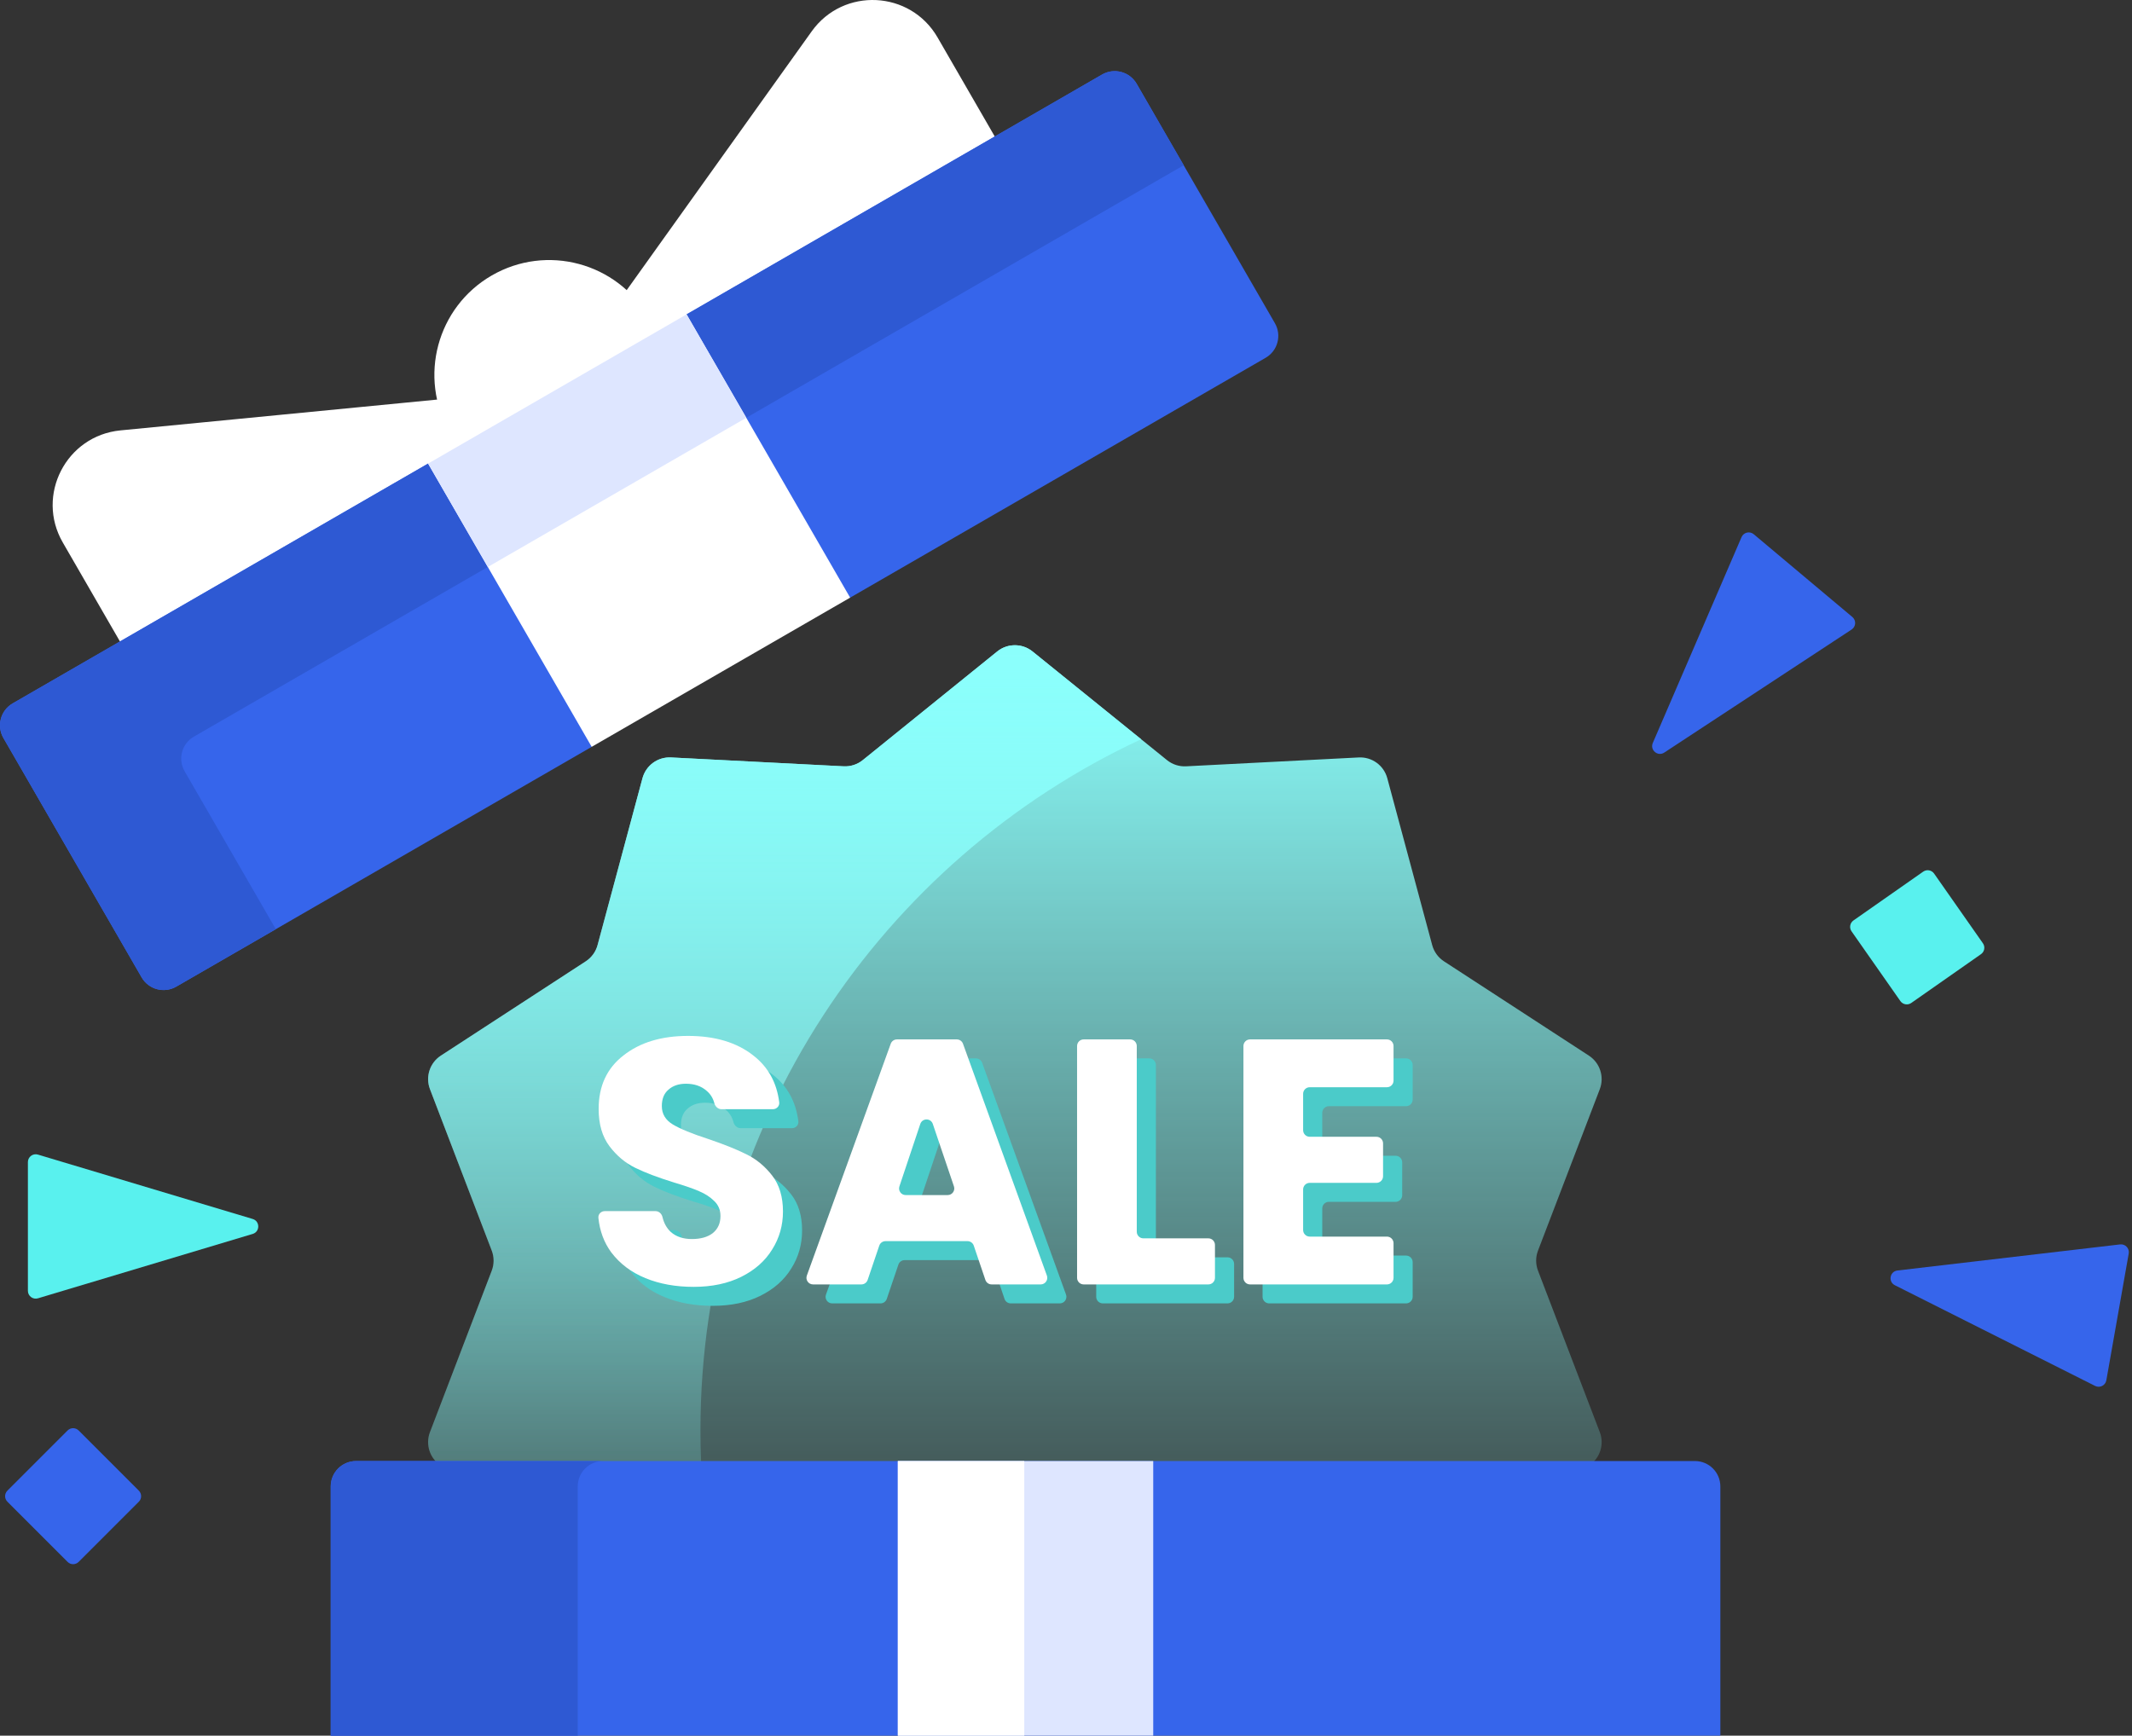
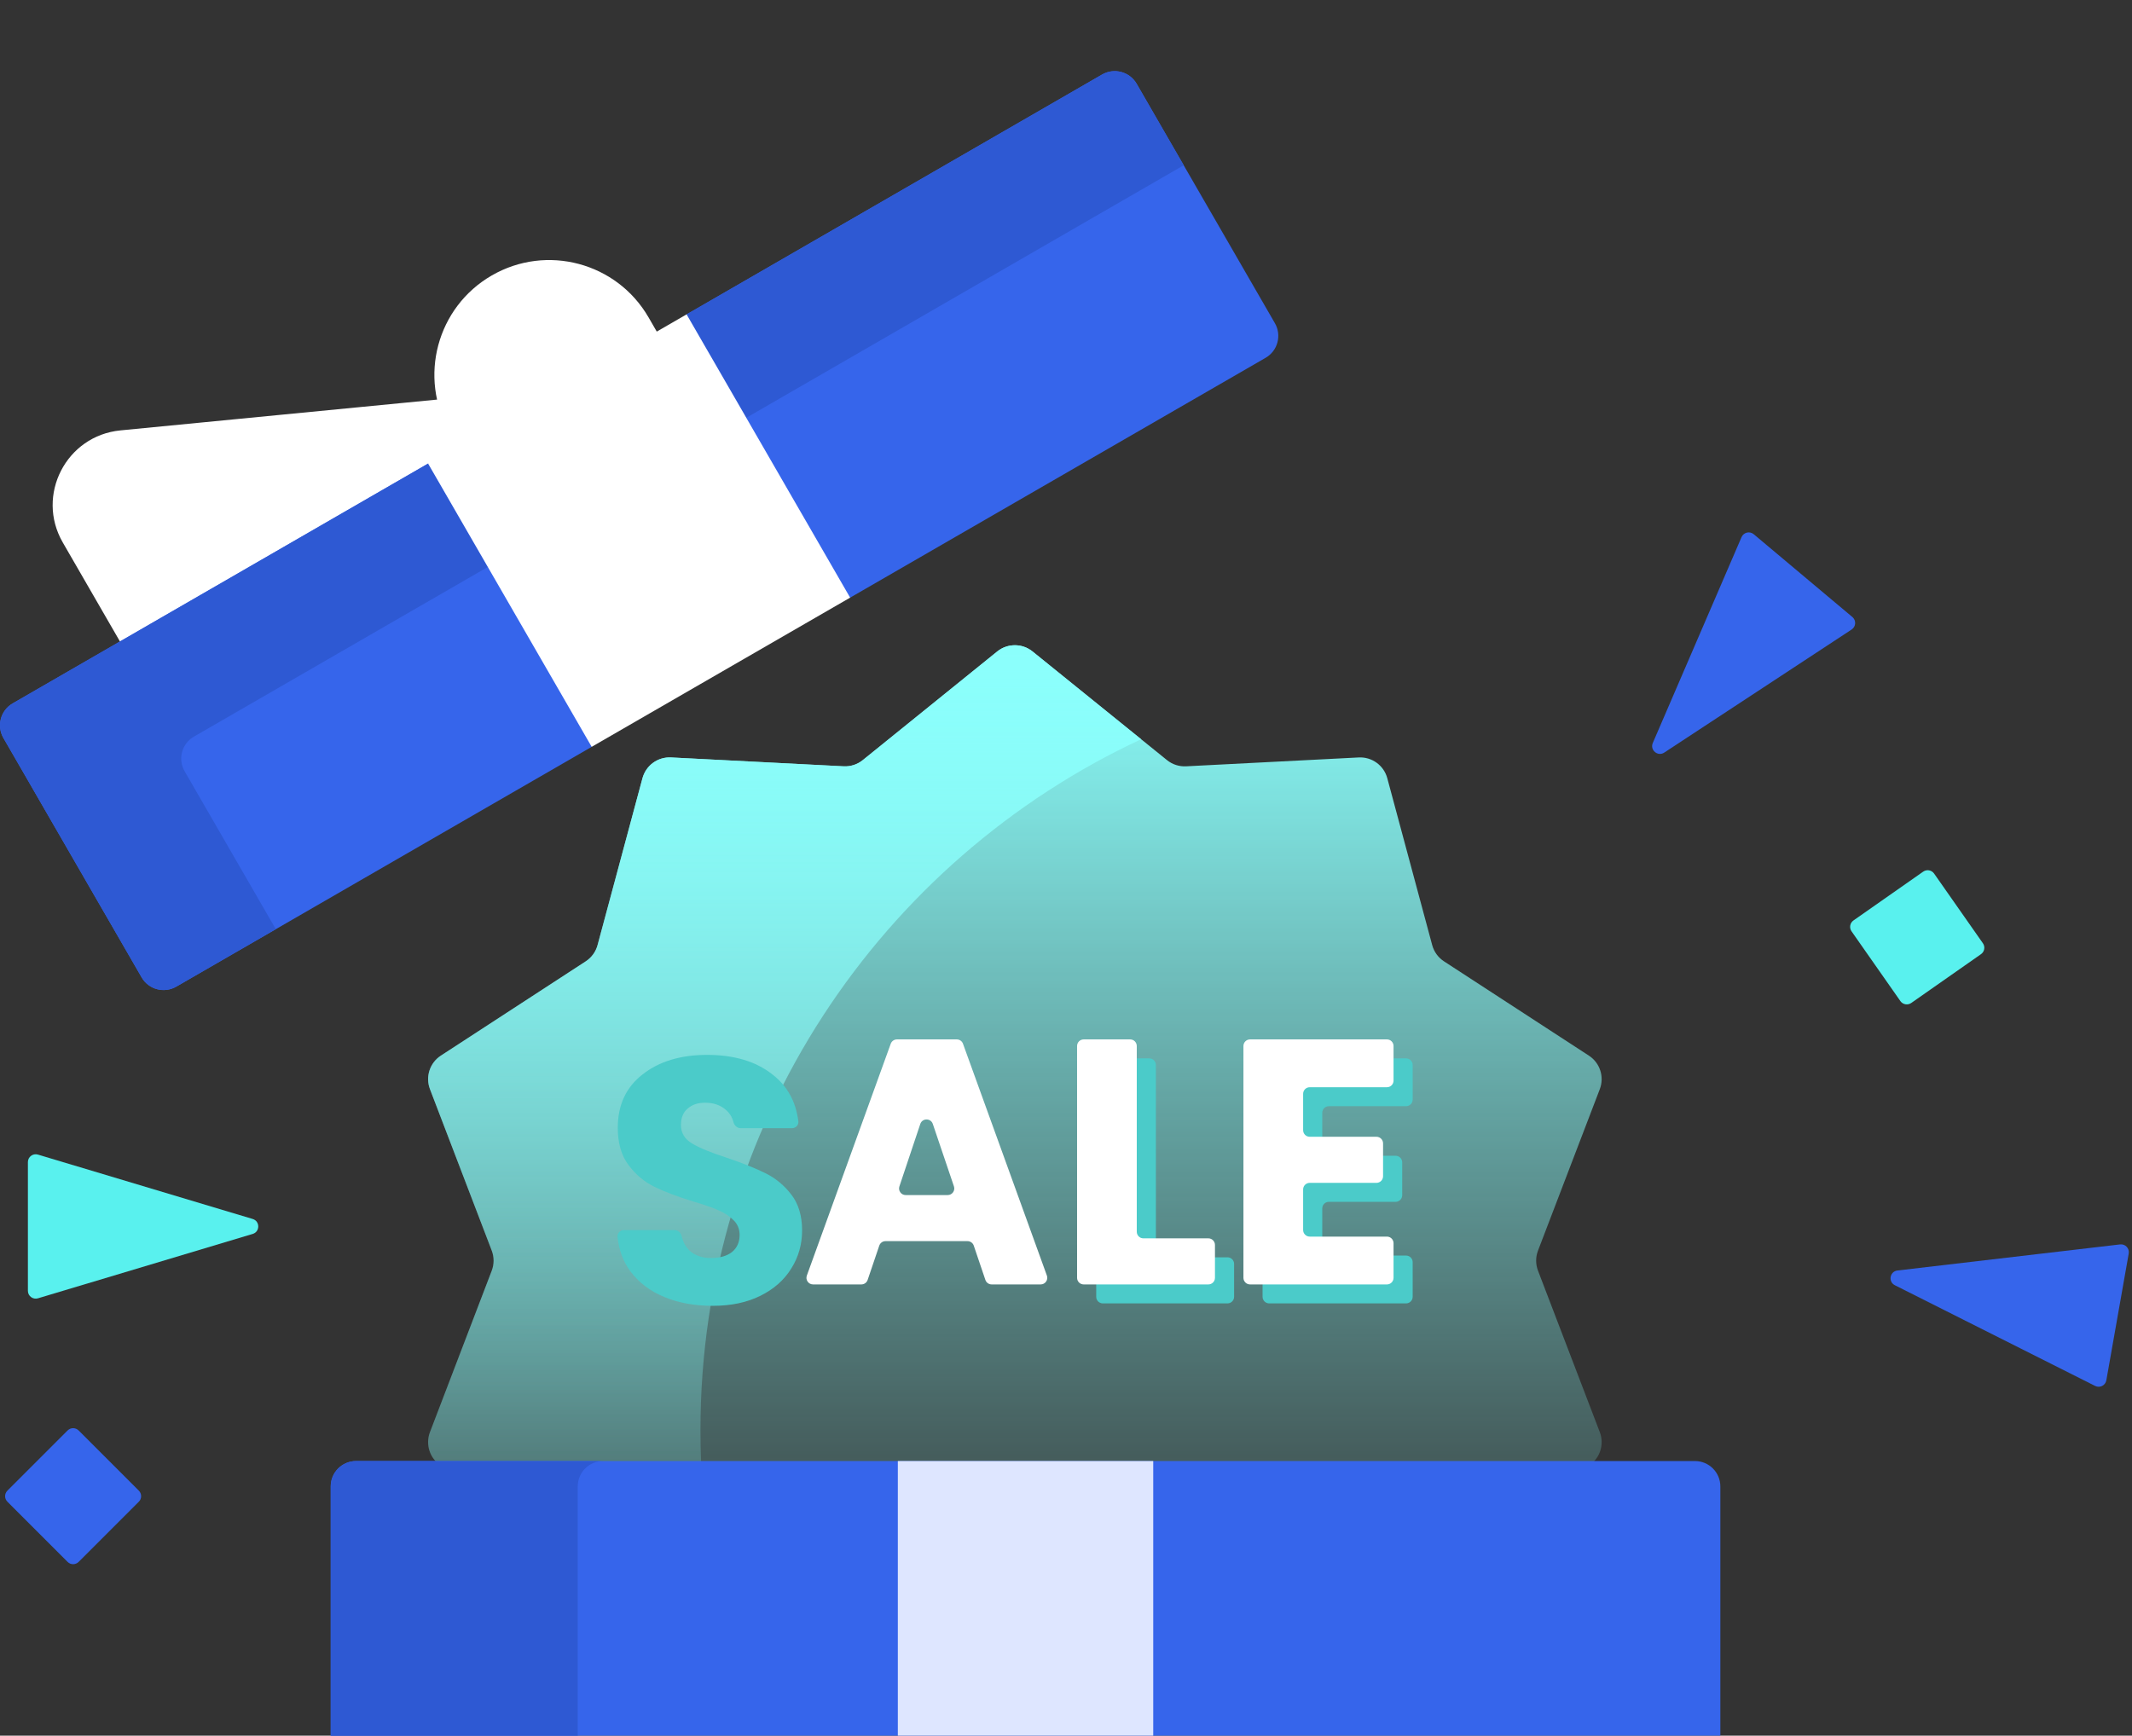
<svg xmlns="http://www.w3.org/2000/svg" width="323" height="263" viewBox="0 0 323 263" fill="none">
  <rect x="0" y="0" width="323" height="263" fill="#333333" stroke="none" />
  <path d="M65.141 217.005C64.424 218.877 65.112 220.995 66.793 222.089L88.745 236.378C89.623 236.949 90.26 237.825 90.531 238.837L94.284 252.784H213.227L216.98 238.837C217.252 237.825 217.888 236.949 218.766 236.378L240.718 222.089C242.398 220.996 243.087 218.878 242.371 217.005L233.009 192.543C232.635 191.564 232.635 190.481 233.009 189.503L242.371 165.04C243.087 163.169 242.399 161.049 240.718 159.956L218.766 145.668C217.888 145.097 217.252 144.221 216.98 143.209L210.174 117.916C209.654 115.98 207.852 114.671 205.85 114.774L179.692 116.117C178.645 116.171 177.616 115.836 176.801 115.178L156.428 98.716C154.869 97.456 152.642 97.456 151.082 98.716L130.71 115.178C129.895 115.837 128.866 116.171 127.82 116.117L101.662 114.774C99.66 114.671 97.858 115.98 97.337 117.916L90.531 143.209C90.259 144.221 89.623 145.096 88.745 145.668L66.793 159.956C65.113 161.049 64.424 163.168 65.141 165.04L74.502 189.503C74.877 190.482 74.877 191.564 74.502 192.543L65.141 217.005Z" fill="url(#paint0_linear_13486_1742)" />
  <path d="M65.141 217.005C64.425 218.878 65.113 220.996 66.794 222.089L88.746 236.378C89.624 236.949 90.26 237.825 90.532 238.837L94.285 252.784H111.871C108.145 241.44 106.119 229.325 106.119 216.734C106.119 170.365 133.453 130.386 172.884 112.014L156.429 98.716C154.87 97.456 152.642 97.456 151.083 98.716L130.71 115.178C129.896 115.837 128.866 116.171 127.82 116.117L101.662 114.774C99.66 114.671 97.858 115.98 97.337 117.916L90.531 143.209C90.259 144.221 89.623 145.096 88.745 145.668L66.793 159.956C65.113 161.049 64.424 163.169 65.141 165.04L74.502 189.503C74.877 190.482 74.877 191.564 74.502 192.543L65.141 217.005Z" fill="url(#paint1_linear_13486_1742)" />
  <path d="M256.793 311.285H53.947C51.826 311.285 50.105 309.565 50.105 307.443V225.229C50.105 223.108 51.826 221.388 53.947 221.388H256.793C258.914 221.388 260.634 223.108 260.634 225.229V307.443C260.634 309.565 258.914 311.285 256.793 311.285Z" fill="#3665EB" />
  <path d="M87.53 307.443V225.229C87.53 223.108 89.25 221.388 91.372 221.388H53.947C51.826 221.388 50.105 223.108 50.105 225.229V307.443C50.105 309.565 51.826 311.285 53.947 311.285H91.372C89.25 311.285 87.53 309.565 87.53 307.443Z" fill="#2E59D3" />
  <path d="M136.023 221.388H174.715V311.285H136.023V221.388Z" fill="#DEE6FF" />
-   <path d="M136.023 221.388H155.176V311.285H136.023V221.388Z" fill="white" />
-   <path d="M97.698 48.43L99.262 51.14L151.034 21.249L142.045 5.678C137.915 -1.474 127.773 -1.967 122.971 4.753L94.551 44.514C95.775 45.642 96.845 46.952 97.698 48.43Z" fill="white" />
  <path d="M18.5 97.767L70.272 67.876L68.708 65.166C67.843 63.669 67.237 62.09 66.875 60.485L18.246 65.216C10.025 66.016 5.381 75.044 9.51 82.197L18.5 97.767Z" fill="white" />
  <path d="M69.706 68.202L99.827 50.812L98.263 48.102C93.46 39.785 82.825 36.935 74.507 41.737C66.189 46.539 63.339 57.175 68.141 65.493L69.706 68.202Z" fill="white" />
  <path d="M89.883 112.272L65.755 70.482L64.862 70.242L1.921 106.582C0.084 107.642 -0.545 109.991 0.515 111.827L21.457 148.099C22.517 149.936 24.866 150.565 26.702 149.505L89.644 113.166L89.883 112.272Z" fill="#3665EB" />
  <path d="M193.149 48.973L172.207 12.7C171.147 10.864 168.798 10.234 166.962 11.295L104.02 47.635L103.781 48.528L127.909 90.317L128.802 90.557L191.743 54.218C193.579 53.158 194.209 50.809 193.149 48.973Z" fill="#3665EB" />
  <path d="M113.065 63.302L179.332 25.043L172.206 12.7C171.146 10.864 168.798 10.235 166.961 11.295L104.02 47.635L113.065 63.302Z" fill="#2E59D3" />
  <path d="M29.375 111.621L73.908 85.91L64.862 70.242L1.921 106.581C0.084 107.642 -0.545 109.99 0.515 111.826L21.457 148.099C22.517 149.935 24.866 150.565 26.702 149.504L41.786 140.796L27.97 116.866C26.909 115.03 27.539 112.682 29.375 111.621Z" fill="#2E59D3" />
  <path d="M64.859 70.245L104.016 47.637L128.797 90.559L89.641 113.166L64.859 70.245Z" fill="white" />
-   <path d="M64.859 70.245L104.016 47.637L113.062 63.305L73.905 85.912L64.859 70.245Z" fill="#DEE6FF" />
  <path d="M252.139 114.036L280.524 95.389C281.187 94.954 281.243 94.003 280.635 93.493L265.693 80.951C265.086 80.441 264.159 80.661 263.845 81.389L250.401 112.578C249.936 113.657 251.157 114.681 252.139 114.036Z" fill="#3665EB" />
  <path d="M287.073 194.748L317.415 210.007C318.123 210.364 318.974 209.936 319.112 209.155L322.503 189.943C322.64 189.163 321.987 188.469 321.199 188.562L287.467 192.514C286.3 192.65 286.023 194.22 287.073 194.748Z" fill="#3665EB" />
  <path d="M38.282 184.707L5.75 174.953C4.991 174.725 4.227 175.294 4.227 176.087V195.595C4.227 196.388 4.991 196.957 5.75 196.729L38.282 186.975C39.407 186.638 39.407 185.045 38.282 184.707Z" fill="#59F1EE" />
  <path d="M291.368 132.076L280.802 139.472C280.266 139.847 280.136 140.585 280.511 141.121L287.907 151.688C288.282 152.223 289.02 152.354 289.556 151.979L300.122 144.582C300.658 144.208 300.788 143.469 300.414 142.933L293.017 132.367C292.642 131.831 291.903 131.701 291.368 132.076Z" fill="#59F1EE" />
  <path d="M10.24 216.755L1.12 225.875C0.658 226.338 0.658 227.087 1.12 227.55L10.24 236.67C10.702 237.132 11.452 237.132 11.915 236.67L21.035 227.55C21.497 227.088 21.497 226.338 21.035 225.875L11.915 216.755C11.452 216.293 10.702 216.293 10.24 216.755Z" fill="#3665EB" />
  <path d="M107.979 197.869C105.264 197.869 102.832 197.429 100.681 196.547C98.53 195.666 96.802 194.361 95.498 192.634C94.411 191.154 93.764 189.417 93.556 187.42C93.497 186.86 93.954 186.393 94.518 186.393H102.211C102.724 186.393 103.143 186.784 103.262 187.283C103.489 188.233 103.915 188.994 104.541 189.566C105.352 190.271 106.41 190.624 107.715 190.624C109.054 190.624 110.112 190.324 110.888 189.725C111.663 189.09 112.051 188.226 112.051 187.134C112.051 186.217 111.734 185.459 111.099 184.859C110.5 184.26 109.742 183.766 108.825 183.379C107.944 182.991 106.675 182.55 105.017 182.056C102.62 181.316 100.663 180.576 99.147 179.835C97.631 179.095 96.326 178.002 95.234 176.556C94.141 175.111 93.594 173.224 93.594 170.897C93.594 167.442 94.846 164.745 97.349 162.806C99.852 160.831 103.114 159.844 107.133 159.844C111.223 159.844 114.519 160.831 117.023 162.806C119.27 164.546 120.579 166.912 120.951 169.902C121.022 170.47 120.562 170.95 119.99 170.95H112.201C111.671 170.95 111.249 170.532 111.115 170.02C110.917 169.257 110.523 168.633 109.936 168.147C109.125 167.442 108.085 167.09 106.816 167.09C105.723 167.09 104.841 167.389 104.171 167.989C103.501 168.553 103.166 169.381 103.166 170.474C103.166 171.673 103.731 172.607 104.859 173.277C105.987 173.947 107.75 174.67 110.147 175.446C112.545 176.257 114.484 177.032 115.965 177.773C117.481 178.513 118.786 179.588 119.878 180.999C120.971 182.409 121.518 184.225 121.518 186.446C121.518 188.561 120.971 190.483 119.878 192.211C118.821 193.938 117.269 195.313 115.224 196.336C113.18 197.358 110.764 197.869 107.979 197.869Z" fill="#4BCBC9" />
-   <path d="M150.425 191.621C150.287 191.215 149.906 190.941 149.478 190.941H137.056C136.627 190.941 136.246 191.215 136.108 191.621L134.347 196.82C134.21 197.226 133.829 197.499 133.4 197.499H126.076C125.383 197.499 124.9 196.811 125.136 196.159L137.845 161.033C137.988 160.637 138.364 160.373 138.785 160.373H147.854C148.275 160.373 148.651 160.637 148.794 161.033L161.503 196.159C161.739 196.811 161.256 197.499 160.563 197.499H153.133C152.704 197.499 152.323 197.226 152.186 196.82L150.425 191.621ZM146.473 183.96C147.158 183.96 147.64 183.288 147.421 182.64L144.219 173.183C143.912 172.275 142.628 172.278 142.324 173.186L139.159 182.643C138.942 183.291 139.424 183.96 140.107 183.96H146.473Z" fill="#4BCBC9" />
  <path d="M175.12 189.518C175.12 190.071 175.568 190.518 176.12 190.518H185.967C186.519 190.518 186.967 190.966 186.967 191.518V196.499C186.967 197.051 186.519 197.499 185.967 197.499H167.077C166.524 197.499 166.077 197.051 166.077 196.499V161.373C166.077 160.821 166.524 160.373 167.077 160.373H174.12C174.672 160.373 175.12 160.821 175.12 161.373V189.518Z" fill="#4BCBC9" />
  <path d="M201.324 167.619C200.771 167.619 200.324 168.066 200.324 168.619V174.128C200.324 174.681 200.771 175.128 201.324 175.128H211.435C211.987 175.128 212.435 175.576 212.435 176.128V181.109C212.435 181.662 211.987 182.109 211.435 182.109H201.324C200.771 182.109 200.324 182.557 200.324 183.109V189.254C200.324 189.806 200.771 190.254 201.324 190.254H213.021C213.574 190.254 214.021 190.702 214.021 191.254V196.499C214.021 197.051 213.574 197.499 213.021 197.499H192.28C191.728 197.499 191.28 197.051 191.28 196.499V161.373C191.28 160.821 191.728 160.373 192.28 160.373H213.021C213.574 160.373 214.021 160.821 214.021 161.373V166.619C214.021 167.171 213.574 167.619 213.021 167.619H201.324Z" fill="#4BCBC9" />
-   <path d="M105.081 194.994C102.366 194.994 99.933 194.554 97.782 193.672C95.632 192.791 93.904 191.486 92.6 189.759C91.513 188.279 90.865 186.542 90.657 184.545C90.599 183.985 91.056 183.518 91.619 183.518H99.312C99.825 183.518 100.245 183.909 100.364 184.408C100.59 185.358 101.017 186.119 101.643 186.691C102.454 187.396 103.512 187.749 104.816 187.749C106.156 187.749 107.214 187.449 107.989 186.85C108.765 186.215 109.153 185.351 109.153 184.259C109.153 183.342 108.836 182.584 108.201 181.984C107.602 181.385 106.844 180.891 105.927 180.504C105.045 180.116 103.776 179.675 102.119 179.181C99.722 178.441 97.765 177.701 96.249 176.96C94.733 176.22 93.428 175.127 92.335 173.681C91.242 172.236 90.696 170.349 90.696 168.022C90.696 164.567 91.947 161.87 94.451 159.931C96.954 157.956 100.215 156.969 104.234 156.969C108.324 156.969 111.621 157.956 114.124 159.931C116.371 161.671 117.681 164.037 118.053 167.027C118.123 167.595 117.664 168.075 117.092 168.075H109.303C108.773 168.075 108.351 167.657 108.217 167.145C108.018 166.382 107.625 165.758 107.037 165.272C106.227 164.567 105.186 164.215 103.917 164.215C102.824 164.215 101.943 164.514 101.273 165.114C100.603 165.678 100.268 166.506 100.268 167.599C100.268 168.798 100.832 169.732 101.96 170.402C103.089 171.072 104.851 171.795 107.249 172.571C109.646 173.382 111.586 174.157 113.066 174.898C114.583 175.638 115.887 176.713 116.98 178.124C118.073 179.534 118.62 181.35 118.62 183.571C118.62 185.686 118.073 187.608 116.98 189.336C115.922 191.063 114.371 192.438 112.326 193.461C110.281 194.483 107.866 194.994 105.081 194.994Z" fill="white" />
  <path d="M147.526 188.746C147.389 188.34 147.008 188.066 146.579 188.066H134.157C133.728 188.066 133.348 188.34 133.21 188.746L131.449 193.945C131.311 194.351 130.93 194.624 130.502 194.624H123.177C122.484 194.624 122.001 193.936 122.237 193.284L134.947 158.158C135.09 157.762 135.466 157.498 135.887 157.498H144.955C145.376 157.498 145.752 157.762 145.895 158.158L158.605 193.284C158.841 193.936 158.358 194.624 157.665 194.624H150.235C149.806 194.624 149.425 194.351 149.287 193.945L147.526 188.746ZM143.575 181.085C144.259 181.085 144.742 180.413 144.522 179.765L141.321 170.308C141.014 169.4 139.729 169.403 139.425 170.311L136.261 179.768C136.044 180.416 136.526 181.085 137.209 181.085H143.575Z" fill="white" />
  <path d="M172.222 186.643C172.222 187.196 172.669 187.643 173.222 187.643H183.068C183.621 187.643 184.068 188.091 184.068 188.643V193.624C184.068 194.176 183.621 194.624 183.068 194.624H164.178C163.626 194.624 163.178 194.176 163.178 193.624V158.498C163.178 157.946 163.626 157.498 164.178 157.498H171.222C171.774 157.498 172.222 157.946 172.222 158.498V186.643Z" fill="white" />
  <path d="M198.425 164.744C197.873 164.744 197.425 165.191 197.425 165.744V171.253C197.425 171.806 197.873 172.253 198.425 172.253H208.536C209.088 172.253 209.536 172.701 209.536 173.253V178.234C209.536 178.787 209.088 179.234 208.536 179.234H198.425C197.873 179.234 197.425 179.682 197.425 180.234V186.379C197.425 186.931 197.873 187.379 198.425 187.379H210.123C210.675 187.379 211.123 187.827 211.123 188.379V193.624C211.123 194.176 210.675 194.624 210.123 194.624H189.382C188.829 194.624 188.382 194.176 188.382 193.624V158.498C188.382 157.946 188.829 157.498 189.382 157.498H210.123C210.675 157.498 211.123 157.946 211.123 158.498V163.744C211.123 164.296 210.675 164.744 210.123 164.744H198.425Z" fill="white" />
  <defs>
    <linearGradient id="paint0_linear_13486_1742" x1="153.756" y1="97.771" x2="153.756" y2="252.784" gradientUnits="userSpaceOnUse">
      <stop stop-color="#8BFFFC" />
      <stop offset="1" stop-color="#8BFFFC" stop-opacity="0" />
    </linearGradient>
    <linearGradient id="paint1_linear_13486_1742" x1="118.872" y1="97.771" x2="118.872" y2="252.784" gradientUnits="userSpaceOnUse">
      <stop stop-color="#8BFFFC" />
      <stop offset="1" stop-color="#8BFFFC" stop-opacity="0" />
    </linearGradient>
  </defs>
</svg>